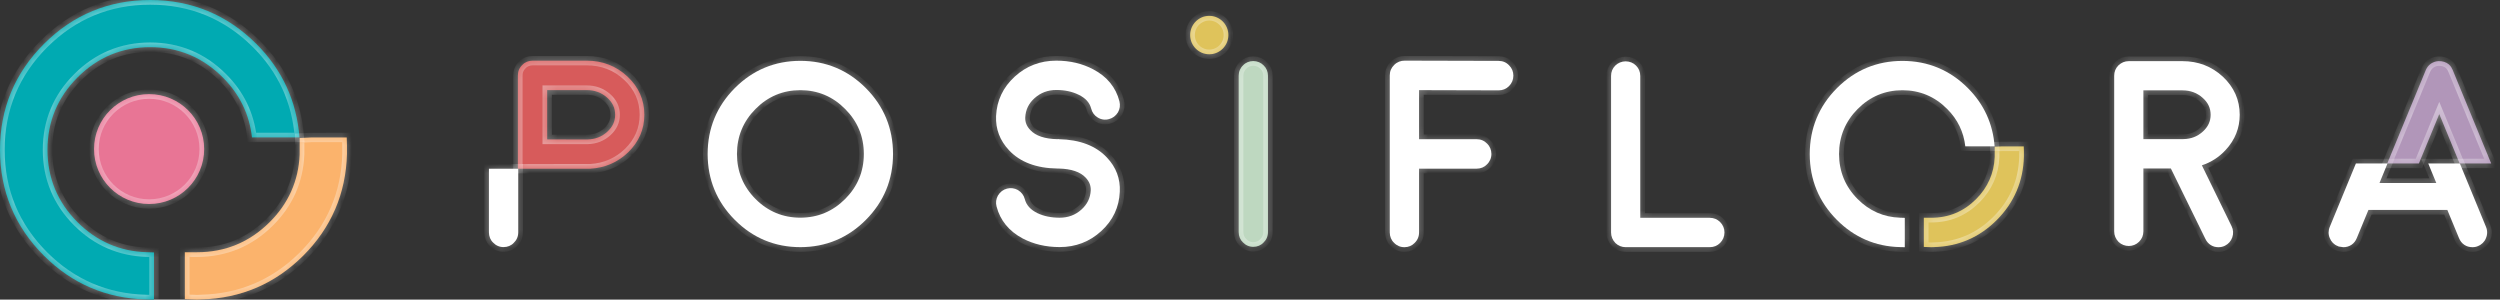
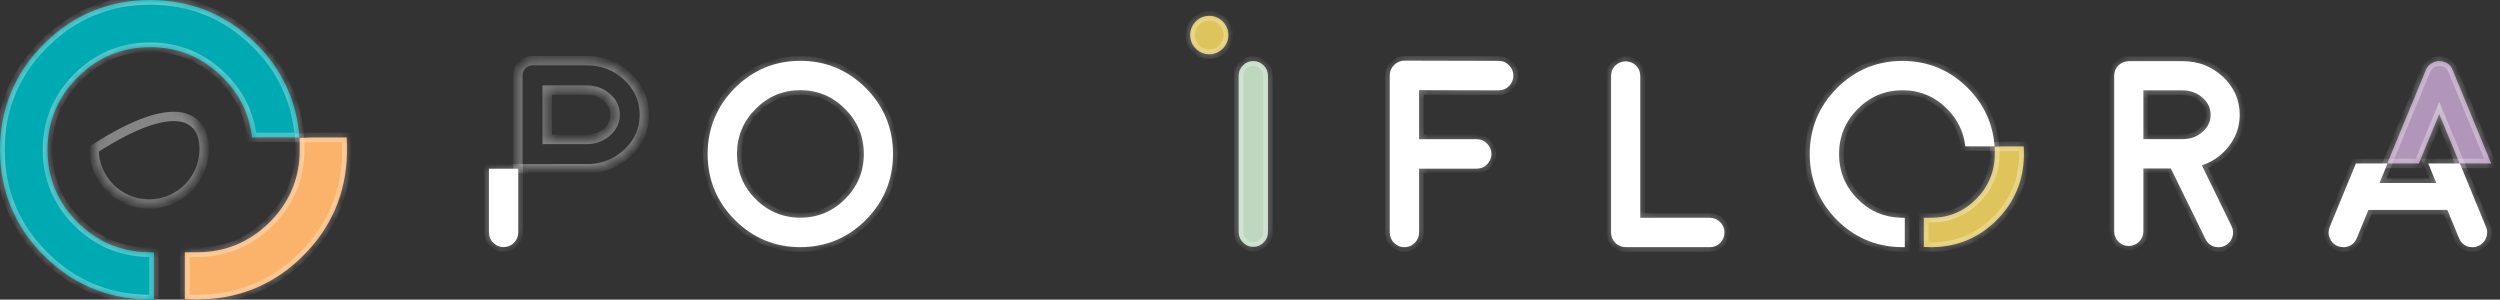
<svg xmlns="http://www.w3.org/2000/svg" width="267" height="32" viewBox="0 0 267 32" fill="none">
  <rect x="0" y="0" width="267" height="32" fill="#333333" stroke="none" />
  <mask id="path-1-inside-1_7120_57887" fill="white">
    <path fill-rule="evenodd" clip-rule="evenodd" d="M133.85 6.52C133.428 6.52 133.029 6.687 132.769 6.966C132.456 7.264 132.29 7.653 132.29 8.088V24.789C132.29 25.219 132.452 25.609 132.737 25.879C133.034 26.194 133.42 26.362 133.854 26.362C134.281 26.362 134.671 26.197 134.939 25.911C135.253 25.613 135.419 25.225 135.419 24.789V8.088C135.419 7.663 135.257 7.272 134.961 6.986C134.675 6.69 134.271 6.52 133.85 6.52Z" />
    <path fill-rule="evenodd" clip-rule="evenodd" d="M129.148 1.692C128.024 1.692 127.108 2.612 127.108 3.744C127.108 4.875 128.024 5.796 129.148 5.796C130.275 5.796 131.191 4.875 131.191 3.744C131.191 2.612 130.274 1.692 129.148 1.692Z" />
    <path fill-rule="evenodd" clip-rule="evenodd" d="M64.859 14.069C64.274 14.601 63.586 14.871 62.761 14.892L58.439 14.891V9.623H62.659C63.508 9.623 64.241 9.893 64.84 10.426C65.418 10.941 65.698 11.54 65.698 12.257C65.698 12.96 65.424 13.553 64.859 14.069ZM66.997 8.159C65.8 7.044 64.341 6.478 62.659 6.478H56.875C56.452 6.478 56.053 6.646 55.79 6.928C55.476 7.226 55.309 7.614 55.309 8.05V18.02L63.046 18.018C64.625 17.925 65.99 17.33 67.102 16.252C68.24 15.138 68.816 13.795 68.816 12.257C68.816 10.66 68.203 9.283 66.997 8.159Z" />
    <path fill-rule="evenodd" clip-rule="evenodd" d="M216.153 16.354C216.153 16.289 216.153 16.223 216.153 16.157L216.136 15.633L213.812 15.634L213.035 15.671L213.034 16.774C212.959 18.513 212.292 20.022 211.051 21.262C209.735 22.586 208.125 23.257 206.267 23.257H205.464V26.372L206.078 26.394C206.139 26.398 206.203 26.402 206.267 26.402C206.331 26.402 206.392 26.398 206.452 26.394L206.548 26.39C209.156 26.323 211.416 25.347 213.266 23.489C215.116 21.63 216.087 19.353 216.153 16.723C216.155 16.669 216.155 16.616 216.153 16.534V16.354Z" />
    <path fill-rule="evenodd" clip-rule="evenodd" d="M260.514 12.187L262.689 17.456H266.057L261.944 7.467C261.867 7.299 261.762 7.071 261.538 6.879C261.248 6.632 260.837 6.504 260.404 6.529C260.071 6.546 259.825 6.675 259.667 6.77C259.628 6.794 259.584 6.824 259.566 6.84C259.358 6.995 259.197 7.204 259.074 7.486L254.96 17.456H258.339L260.514 12.187Z" />
    <path fill-rule="evenodd" clip-rule="evenodd" d="M90.26 21.254C88.944 22.577 87.334 23.249 85.476 23.249C83.618 23.249 82.008 22.577 80.691 21.254C79.375 19.931 78.707 18.313 78.707 16.446C78.707 14.578 79.375 12.96 80.693 11.636C82.009 10.305 83.618 9.63 85.476 9.63C87.334 9.63 88.943 10.305 90.262 11.639C91.586 12.963 92.258 14.58 92.258 16.446C92.258 18.312 91.586 19.929 90.262 21.253L90.26 21.254ZM92.475 9.411C90.552 7.478 88.197 6.498 85.476 6.498C82.754 6.498 80.4 7.478 78.476 9.411C76.552 11.345 75.577 13.712 75.577 16.446C75.577 19.18 76.553 21.547 78.476 23.481C80.4 25.414 82.754 26.394 85.476 26.394C88.197 26.394 90.552 25.414 92.475 23.481C94.399 21.547 95.375 19.181 95.375 16.446C95.375 13.712 94.399 11.345 92.475 9.411Z" />
-     <path fill-rule="evenodd" clip-rule="evenodd" d="M112.816 9.61C113.71 9.61 114.511 9.78 115.196 10.117C115.934 10.472 116.373 10.957 116.539 11.598C116.641 12.012 116.893 12.351 117.239 12.55C117.606 12.777 118.032 12.837 118.429 12.722C118.84 12.618 119.165 12.376 119.4 11.995C119.606 11.631 119.658 11.236 119.555 10.816C119.167 9.327 118.23 8.182 116.77 7.414C115.608 6.793 114.278 6.478 112.816 6.478C111.102 6.478 109.61 7.05 108.381 8.179C107.131 9.318 106.458 10.734 106.381 12.387C106.32 13.773 106.786 15.004 107.765 16.047C108.947 17.314 110.691 17.969 112.949 17.998L113.096 18C114.422 18.034 115.381 18.36 115.95 18.972C116.337 19.38 116.514 19.827 116.491 20.336C116.451 21.148 116.123 21.819 115.49 22.389C114.851 22.963 114.07 23.253 113.171 23.253C112.273 23.253 111.473 23.088 110.796 22.763C110.055 22.399 109.614 21.908 109.445 21.256C109.341 20.854 109.097 20.532 108.709 20.293C108.342 20.093 107.942 20.041 107.559 20.142C107.146 20.246 106.818 20.491 106.58 20.883C106.378 21.254 106.327 21.647 106.431 22.049C106.819 23.537 107.757 24.686 109.22 25.465C110.381 26.076 111.71 26.387 113.172 26.387C114.885 26.387 116.377 25.814 117.606 24.685C118.856 23.546 119.525 22.131 119.593 20.482C119.663 19.092 119.202 17.863 118.223 16.83C117.048 15.571 115.316 14.911 113.076 14.866L113.018 14.846L112.944 14.865C111.591 14.839 110.613 14.512 110.036 13.891C109.65 13.486 109.473 13.043 109.497 12.539C109.537 11.72 109.864 11.045 110.498 10.476C111.138 9.902 111.917 9.61 112.816 9.61Z" />
    <path fill-rule="evenodd" clip-rule="evenodd" d="M160.064 6.504L150.023 6.478C149.622 6.468 149.207 6.626 148.906 6.928C148.593 7.227 148.427 7.614 148.427 8.051V24.827C148.427 25.257 148.59 25.649 148.875 25.919C149.171 26.233 149.557 26.4 149.991 26.4C150.419 26.4 150.808 26.236 151.076 25.95C151.39 25.651 151.556 25.264 151.556 24.827V18.012H157.716C158.144 18.012 158.532 17.848 158.801 17.561C159.115 17.263 159.281 16.876 159.281 16.439C159.281 16.015 159.113 15.614 158.833 15.349C158.536 15.034 158.149 14.867 157.716 14.867H151.556V9.626L160.063 9.649C160.488 9.649 160.868 9.493 161.162 9.198C161.467 8.893 161.628 8.506 161.628 8.077C161.628 7.657 161.471 7.278 161.179 6.986C160.883 6.67 160.497 6.504 160.064 6.504Z" />
    <path fill-rule="evenodd" clip-rule="evenodd" d="M182.608 23.264H175.18V8.111C175.18 7.678 175.028 7.305 174.728 7.006C174.44 6.713 174.046 6.552 173.622 6.552C173.204 6.552 172.8 6.717 172.513 7.004C172.213 7.305 172.062 7.678 172.062 8.111V24.824C172.062 25.249 172.217 25.627 172.53 25.959C172.837 26.25 173.206 26.396 173.627 26.396H182.608C183.041 26.396 183.41 26.245 183.71 25.943C184.013 25.639 184.173 25.252 184.173 24.824C184.173 24.405 184.013 24.022 183.71 23.717C183.41 23.416 183.039 23.264 182.608 23.264Z" />
    <path fill-rule="evenodd" clip-rule="evenodd" d="M233.097 9.651C233.934 9.651 234.66 9.921 235.251 10.454C235.821 10.962 236.097 11.552 236.097 12.259C236.097 12.954 235.826 13.537 235.27 14.046L235.266 14.049C234.692 14.577 234.01 14.842 233.184 14.856H228.913V9.651H233.097ZM235.16 17.656C236.152 17.33 237.012 16.772 237.719 15.996C238.703 14.928 239.201 13.672 239.201 12.259C239.201 10.672 238.593 9.302 237.394 8.184C236.205 7.087 234.759 6.531 233.095 6.531H227.348C226.935 6.531 226.566 6.682 226.248 6.984C225.95 7.285 225.796 7.657 225.796 8.091V24.714C225.796 25.132 225.951 25.506 226.265 25.838C226.878 26.421 227.86 26.414 228.449 25.822C228.758 25.513 228.913 25.14 228.913 24.714V17.989H231.847L235.541 25.525C235.811 26.083 236.319 26.402 236.937 26.402C237.182 26.402 237.414 26.348 237.628 26.24C238.005 26.049 238.268 25.75 238.408 25.349C238.546 24.946 238.521 24.533 238.332 24.156L235.16 17.656Z" />
    <path fill-rule="evenodd" clip-rule="evenodd" d="M198.396 21.261C197.079 19.938 196.412 18.32 196.412 16.453C196.412 14.586 197.079 12.968 198.396 11.643C199.715 10.311 201.324 9.637 203.18 9.637C205.038 9.637 206.649 10.312 207.967 11.646C209.079 12.758 209.723 14.1 209.894 15.63H213.024C212.844 13.23 211.894 11.14 210.179 9.418C208.257 7.485 205.902 6.505 203.18 6.505C200.458 6.505 198.103 7.485 196.181 9.418C194.256 11.352 193.281 13.718 193.281 16.452C193.281 19.186 194.256 21.553 196.181 23.487C198.029 25.345 200.29 26.321 202.899 26.389L203.431 26.402V23.267L202.929 23.251C201.177 23.195 199.653 22.525 198.396 21.261Z" />
    <path fill-rule="evenodd" clip-rule="evenodd" d="M52.218 18.019V24.817C52.218 25.248 52.381 25.64 52.665 25.907C52.961 26.223 53.348 26.389 53.782 26.389C54.211 26.389 54.599 26.226 54.867 25.939C55.181 25.641 55.347 25.253 55.347 24.817V18.019H52.218Z" />
    <path fill-rule="evenodd" clip-rule="evenodd" d="M265.5 24.222L262.714 17.461H259.337L260.076 19.254L260.196 19.546H254.129L254.875 17.73L254.986 17.461H251.609L248.828 24.212C248.656 24.61 248.651 25.041 248.816 25.414C248.972 25.816 249.269 26.121 249.638 26.264L249.779 26.328L250.261 26.4C250.928 26.4 251.454 26.046 251.703 25.431L252.948 22.422H261.377L262.62 25.425C262.871 26.045 263.396 26.4 264.062 26.4C264.276 26.4 264.49 26.355 264.648 26.28C265.042 26.125 265.352 25.816 265.495 25.444C265.669 25.049 265.67 24.616 265.5 24.222Z" />
    <path d="M21.806 15.919C21.806 19.161 19.173 21.788 15.925 21.788C12.676 21.788 10.043 19.161 10.043 15.919C10.043 12.678 12.676 10.051 15.925 10.051C19.173 10.051 21.806 12.678 21.806 15.919Z" />
    <path d="M37.056 15.98L37.057 15.838C37.057 15.731 37.059 15.627 37.056 15.519L37.03 14.679L33.265 14.68L32.006 14.74L32.002 16.514C31.883 19.309 30.803 21.737 28.792 23.733C26.66 25.86 24.051 26.939 21.041 26.939H19.739L19.74 31.95L20.735 31.985C20.836 31.993 20.938 31.998 21.041 31.998C21.145 31.998 21.244 31.993 21.342 31.985L21.497 31.978C25.722 31.87 29.384 30.302 32.38 27.312C35.375 24.323 36.949 20.663 37.057 16.432C37.058 16.345 37.058 16.26 37.057 16.127L37.056 15.98Z" />
    <path d="M8.284 23.733C6.152 21.604 5.07 19.003 5.07 15.999C5.07 12.996 6.153 10.394 8.287 8.262C10.42 6.122 13.027 5.037 16.037 5.037C19.046 5.037 21.654 6.124 23.79 8.267C25.593 10.059 26.635 12.215 26.912 14.677H31.981C31.689 10.817 30.149 7.454 27.375 4.685C24.26 1.577 20.445 0 16.037 0C11.628 0 7.813 1.577 4.698 4.686C1.58 7.795 0 11.602 0 15.999C0 20.396 1.58 24.203 4.698 27.313C7.692 30.301 11.354 31.871 15.582 31.979L16.444 32V26.959L15.63 26.933C12.793 26.842 10.321 25.764 8.284 23.733Z" />
  </mask>
  <path fill-rule="evenodd" clip-rule="evenodd" d="M133.85 6.52C133.428 6.52 133.029 6.687 132.769 6.966C132.456 7.264 132.29 7.653 132.29 8.088V24.789C132.29 25.219 132.452 25.609 132.737 25.879C133.034 26.194 133.42 26.362 133.854 26.362C134.281 26.362 134.671 26.197 134.939 25.911C135.253 25.613 135.419 25.225 135.419 24.789V8.088C135.419 7.663 135.257 7.272 134.961 6.986C134.675 6.69 134.271 6.52 133.85 6.52Z" fill="#BED8C0" />
  <path fill-rule="evenodd" clip-rule="evenodd" d="M129.148 1.692C128.024 1.692 127.108 2.612 127.108 3.744C127.108 4.875 128.024 5.796 129.148 5.796C130.275 5.796 131.191 4.875 131.191 3.744C131.191 2.612 130.274 1.692 129.148 1.692Z" fill="#DFC35B" />
-   <path fill-rule="evenodd" clip-rule="evenodd" d="M64.859 14.069C64.274 14.601 63.586 14.871 62.761 14.892L58.439 14.891V9.623H62.659C63.508 9.623 64.241 9.893 64.84 10.426C65.418 10.941 65.698 11.54 65.698 12.257C65.698 12.96 65.424 13.553 64.859 14.069ZM66.997 8.159C65.8 7.044 64.341 6.478 62.659 6.478H56.875C56.452 6.478 56.053 6.646 55.79 6.928C55.476 7.226 55.309 7.614 55.309 8.05V18.02L63.046 18.018C64.625 17.925 65.99 17.33 67.102 16.252C68.24 15.138 68.816 13.795 68.816 12.257C68.816 10.66 68.203 9.283 66.997 8.159Z" fill="#D75B5B" />
  <path fill-rule="evenodd" clip-rule="evenodd" d="M216.153 16.354C216.153 16.289 216.153 16.223 216.153 16.157L216.136 15.633L213.812 15.634L213.035 15.671L213.034 16.774C212.959 18.513 212.292 20.022 211.051 21.262C209.735 22.586 208.125 23.257 206.267 23.257H205.464V26.372L206.078 26.394C206.139 26.398 206.203 26.402 206.267 26.402C206.331 26.402 206.392 26.398 206.452 26.394L206.548 26.39C209.156 26.323 211.416 25.347 213.266 23.489C215.116 21.63 216.087 19.353 216.153 16.723C216.155 16.669 216.155 16.616 216.153 16.534V16.354Z" fill="#DFC35B" />
  <path fill-rule="evenodd" clip-rule="evenodd" d="M260.514 12.187L262.689 17.456H266.057L261.944 7.467C261.867 7.299 261.762 7.071 261.538 6.879C261.248 6.632 260.837 6.504 260.404 6.529C260.071 6.546 259.825 6.675 259.667 6.77C259.628 6.794 259.584 6.824 259.566 6.84C259.358 6.995 259.197 7.204 259.074 7.486L254.96 17.456H258.339L260.514 12.187Z" fill="#B196B9" />
  <path fill-rule="evenodd" clip-rule="evenodd" d="M90.26 21.254C88.944 22.577 87.334 23.249 85.476 23.249C83.618 23.249 82.008 22.577 80.691 21.254C79.375 19.931 78.707 18.313 78.707 16.446C78.707 14.578 79.375 12.96 80.693 11.636C82.009 10.305 83.618 9.63 85.476 9.63C87.334 9.63 88.943 10.305 90.262 11.639C91.586 12.963 92.258 14.58 92.258 16.446C92.258 18.312 91.586 19.929 90.262 21.253L90.26 21.254ZM92.475 9.411C90.552 7.478 88.197 6.498 85.476 6.498C82.754 6.498 80.4 7.478 78.476 9.411C76.552 11.345 75.577 13.712 75.577 16.446C75.577 19.18 76.553 21.547 78.476 23.481C80.4 25.414 82.754 26.394 85.476 26.394C88.197 26.394 90.552 25.414 92.475 23.481C94.399 21.547 95.375 19.181 95.375 16.446C95.375 13.712 94.399 11.345 92.475 9.411Z" fill="white" />
-   <path fill-rule="evenodd" clip-rule="evenodd" d="M112.816 9.61C113.71 9.61 114.511 9.78 115.196 10.117C115.934 10.472 116.373 10.957 116.539 11.598C116.641 12.012 116.893 12.351 117.239 12.55C117.606 12.777 118.032 12.837 118.429 12.722C118.84 12.618 119.165 12.376 119.4 11.995C119.606 11.631 119.658 11.236 119.555 10.816C119.167 9.327 118.23 8.182 116.77 7.414C115.608 6.793 114.278 6.478 112.816 6.478C111.102 6.478 109.61 7.05 108.381 8.179C107.131 9.318 106.458 10.734 106.381 12.387C106.32 13.773 106.786 15.004 107.765 16.047C108.947 17.314 110.691 17.969 112.949 17.998L113.096 18C114.422 18.034 115.381 18.36 115.95 18.972C116.337 19.38 116.514 19.827 116.491 20.336C116.451 21.148 116.123 21.819 115.49 22.389C114.851 22.963 114.07 23.253 113.171 23.253C112.273 23.253 111.473 23.088 110.796 22.763C110.055 22.399 109.614 21.908 109.445 21.256C109.341 20.854 109.097 20.532 108.709 20.293C108.342 20.093 107.942 20.041 107.559 20.142C107.146 20.246 106.818 20.491 106.58 20.883C106.378 21.254 106.327 21.647 106.431 22.049C106.819 23.537 107.757 24.686 109.22 25.465C110.381 26.076 111.71 26.387 113.172 26.387C114.885 26.387 116.377 25.814 117.606 24.685C118.856 23.546 119.525 22.131 119.593 20.482C119.663 19.092 119.202 17.863 118.223 16.83C117.048 15.571 115.316 14.911 113.076 14.866L113.018 14.846L112.944 14.865C111.591 14.839 110.613 14.512 110.036 13.891C109.65 13.486 109.473 13.043 109.497 12.539C109.537 11.72 109.864 11.045 110.498 10.476C111.138 9.902 111.917 9.61 112.816 9.61Z" fill="white" />
  <path fill-rule="evenodd" clip-rule="evenodd" d="M160.064 6.504L150.023 6.478C149.622 6.468 149.207 6.626 148.906 6.928C148.593 7.227 148.427 7.614 148.427 8.051V24.827C148.427 25.257 148.59 25.649 148.875 25.919C149.171 26.233 149.557 26.4 149.991 26.4C150.419 26.4 150.808 26.236 151.076 25.95C151.39 25.651 151.556 25.264 151.556 24.827V18.012H157.716C158.144 18.012 158.532 17.848 158.801 17.561C159.115 17.263 159.281 16.876 159.281 16.439C159.281 16.015 159.113 15.614 158.833 15.349C158.536 15.034 158.149 14.867 157.716 14.867H151.556V9.626L160.063 9.649C160.488 9.649 160.868 9.493 161.162 9.198C161.467 8.893 161.628 8.506 161.628 8.077C161.628 7.657 161.471 7.278 161.179 6.986C160.883 6.67 160.497 6.504 160.064 6.504Z" fill="white" />
  <path fill-rule="evenodd" clip-rule="evenodd" d="M182.608 23.264H175.18V8.111C175.18 7.678 175.028 7.305 174.728 7.006C174.44 6.713 174.046 6.552 173.622 6.552C173.204 6.552 172.8 6.717 172.513 7.004C172.213 7.305 172.062 7.678 172.062 8.111V24.824C172.062 25.249 172.217 25.627 172.53 25.959C172.837 26.25 173.206 26.396 173.627 26.396H182.608C183.041 26.396 183.41 26.245 183.71 25.943C184.013 25.639 184.173 25.252 184.173 24.824C184.173 24.405 184.013 24.022 183.71 23.717C183.41 23.416 183.039 23.264 182.608 23.264Z" fill="white" />
  <path fill-rule="evenodd" clip-rule="evenodd" d="M233.097 9.651C233.934 9.651 234.66 9.921 235.251 10.454C235.821 10.962 236.097 11.552 236.097 12.259C236.097 12.954 235.826 13.537 235.27 14.046L235.266 14.049C234.692 14.577 234.01 14.842 233.184 14.856H228.913V9.651H233.097ZM235.16 17.656C236.152 17.33 237.012 16.772 237.719 15.996C238.703 14.928 239.201 13.672 239.201 12.259C239.201 10.672 238.593 9.302 237.394 8.184C236.205 7.087 234.759 6.531 233.095 6.531H227.348C226.935 6.531 226.566 6.682 226.248 6.984C225.95 7.285 225.796 7.657 225.796 8.091V24.714C225.796 25.132 225.951 25.506 226.265 25.838C226.878 26.421 227.86 26.414 228.449 25.822C228.758 25.513 228.913 25.14 228.913 24.714V17.989H231.847L235.541 25.525C235.811 26.083 236.319 26.402 236.937 26.402C237.182 26.402 237.414 26.348 237.628 26.24C238.005 26.049 238.268 25.75 238.408 25.349C238.546 24.946 238.521 24.533 238.332 24.156L235.16 17.656Z" fill="white" />
  <path fill-rule="evenodd" clip-rule="evenodd" d="M198.396 21.261C197.079 19.938 196.412 18.32 196.412 16.453C196.412 14.586 197.079 12.968 198.396 11.643C199.715 10.311 201.324 9.637 203.18 9.637C205.038 9.637 206.649 10.312 207.967 11.646C209.079 12.758 209.723 14.1 209.894 15.63H213.024C212.844 13.23 211.894 11.14 210.179 9.418C208.257 7.485 205.902 6.505 203.18 6.505C200.458 6.505 198.103 7.485 196.181 9.418C194.256 11.352 193.281 13.718 193.281 16.452C193.281 19.186 194.256 21.553 196.181 23.487C198.029 25.345 200.29 26.321 202.899 26.389L203.431 26.402V23.267L202.929 23.251C201.177 23.195 199.653 22.525 198.396 21.261Z" fill="white" />
  <path fill-rule="evenodd" clip-rule="evenodd" d="M52.218 18.019V24.817C52.218 25.248 52.381 25.64 52.665 25.907C52.961 26.223 53.348 26.389 53.782 26.389C54.211 26.389 54.599 26.226 54.867 25.939C55.181 25.641 55.347 25.253 55.347 24.817V18.019H52.218Z" fill="white" />
  <path fill-rule="evenodd" clip-rule="evenodd" d="M265.5 24.222L262.714 17.461H259.337L260.076 19.254L260.196 19.546H254.129L254.875 17.73L254.986 17.461H251.609L248.828 24.212C248.656 24.61 248.651 25.041 248.816 25.414C248.972 25.816 249.269 26.121 249.638 26.264L249.779 26.328L250.261 26.4C250.928 26.4 251.454 26.046 251.703 25.431L252.948 22.422H261.377L262.62 25.425C262.871 26.045 263.396 26.4 264.062 26.4C264.276 26.4 264.49 26.355 264.648 26.28C265.042 26.125 265.352 25.816 265.495 25.444C265.669 25.049 265.67 24.616 265.5 24.222Z" fill="white" />
-   <path d="M21.806 15.919C21.806 19.161 19.173 21.788 15.925 21.788C12.676 21.788 10.043 19.161 10.043 15.919C10.043 12.678 12.676 10.051 15.925 10.051C19.173 10.051 21.806 12.678 21.806 15.919Z" fill="#E87595" />
  <path d="M37.056 15.98L37.057 15.838C37.057 15.731 37.059 15.627 37.056 15.519L37.03 14.679L33.265 14.68L32.006 14.74L32.002 16.514C31.883 19.309 30.803 21.737 28.792 23.733C26.66 25.86 24.051 26.939 21.041 26.939H19.739L19.74 31.95L20.735 31.985C20.836 31.993 20.938 31.998 21.041 31.998C21.145 31.998 21.244 31.993 21.342 31.985L21.497 31.978C25.722 31.87 29.384 30.302 32.38 27.312C35.375 24.323 36.949 20.663 37.057 16.432C37.058 16.345 37.058 16.26 37.057 16.127L37.056 15.98Z" fill="#FBB36C" />
  <path d="M8.284 23.733C6.152 21.604 5.07 19.003 5.07 15.999C5.07 12.996 6.153 10.394 8.287 8.262C10.42 6.122 13.027 5.037 16.037 5.037C19.046 5.037 21.654 6.124 23.79 8.267C25.593 10.059 26.635 12.215 26.912 14.677H31.981C31.689 10.817 30.149 7.454 27.375 4.685C24.26 1.577 20.445 0 16.037 0C11.628 0 7.813 1.577 4.698 4.686C1.58 7.795 0 11.602 0 15.999C0 20.396 1.58 24.203 4.698 27.313C7.692 30.301 11.354 31.871 15.582 31.979L16.444 32V26.959L15.63 26.933C12.793 26.842 10.321 25.764 8.284 23.733Z" fill="#00AAB2" />
  <path fill-rule="evenodd" clip-rule="evenodd" d="M133.85 6.52C133.428 6.52 133.029 6.687 132.769 6.966C132.456 7.264 132.29 7.653 132.29 8.088V24.789C132.29 25.219 132.452 25.609 132.737 25.879C133.034 26.194 133.42 26.362 133.854 26.362C134.281 26.362 134.671 26.197 134.939 25.911C135.253 25.613 135.419 25.225 135.419 24.789V8.088C135.419 7.663 135.257 7.272 134.961 6.986C134.675 6.69 134.271 6.52 133.85 6.52Z" stroke="white" stroke-opacity="0.4" mask="url(#path-1-inside-1_7120_57887)" />
  <path fill-rule="evenodd" clip-rule="evenodd" d="M129.148 1.692C128.024 1.692 127.108 2.612 127.108 3.744C127.108 4.875 128.024 5.796 129.148 5.796C130.275 5.796 131.191 4.875 131.191 3.744C131.191 2.612 130.274 1.692 129.148 1.692Z" stroke="white" stroke-opacity="0.4" mask="url(#path-1-inside-1_7120_57887)" />
  <path fill-rule="evenodd" clip-rule="evenodd" d="M64.859 14.069C64.274 14.601 63.586 14.871 62.761 14.892L58.439 14.891V9.623H62.659C63.508 9.623 64.241 9.893 64.84 10.426C65.418 10.941 65.698 11.54 65.698 12.257C65.698 12.96 65.424 13.553 64.859 14.069ZM66.997 8.159C65.8 7.044 64.341 6.478 62.659 6.478H56.875C56.452 6.478 56.053 6.646 55.79 6.928C55.476 7.226 55.309 7.614 55.309 8.05V18.02L63.046 18.018C64.625 17.925 65.99 17.33 67.102 16.252C68.24 15.138 68.816 13.795 68.816 12.257C68.816 10.66 68.203 9.283 66.997 8.159Z" stroke="white" stroke-opacity="0.4" mask="url(#path-1-inside-1_7120_57887)" />
  <path fill-rule="evenodd" clip-rule="evenodd" d="M216.153 16.354C216.153 16.289 216.153 16.223 216.153 16.157L216.136 15.633L213.812 15.634L213.035 15.671L213.034 16.774C212.959 18.513 212.292 20.022 211.051 21.262C209.735 22.586 208.125 23.257 206.267 23.257H205.464V26.372L206.078 26.394C206.139 26.398 206.203 26.402 206.267 26.402C206.331 26.402 206.392 26.398 206.452 26.394L206.548 26.39C209.156 26.323 211.416 25.347 213.266 23.489C215.116 21.63 216.087 19.353 216.153 16.723C216.155 16.669 216.155 16.616 216.153 16.534V16.354Z" stroke="white" stroke-opacity="0.4" mask="url(#path-1-inside-1_7120_57887)" />
  <path fill-rule="evenodd" clip-rule="evenodd" d="M260.514 12.187L262.689 17.456H266.057L261.944 7.467C261.867 7.299 261.762 7.071 261.538 6.879C261.248 6.632 260.837 6.504 260.404 6.529C260.071 6.546 259.825 6.675 259.667 6.77C259.628 6.794 259.584 6.824 259.566 6.84C259.358 6.995 259.197 7.204 259.074 7.486L254.96 17.456H258.339L260.514 12.187Z" stroke="white" stroke-opacity="0.4" mask="url(#path-1-inside-1_7120_57887)" />
  <path fill-rule="evenodd" clip-rule="evenodd" d="M90.26 21.254C88.944 22.577 87.334 23.249 85.476 23.249C83.618 23.249 82.008 22.577 80.691 21.254C79.375 19.931 78.707 18.313 78.707 16.446C78.707 14.578 79.375 12.96 80.693 11.636C82.009 10.305 83.618 9.63 85.476 9.63C87.334 9.63 88.943 10.305 90.262 11.639C91.586 12.963 92.258 14.58 92.258 16.446C92.258 18.312 91.586 19.929 90.262 21.253L90.26 21.254ZM92.475 9.411C90.552 7.478 88.197 6.498 85.476 6.498C82.754 6.498 80.4 7.478 78.476 9.411C76.552 11.345 75.577 13.712 75.577 16.446C75.577 19.18 76.553 21.547 78.476 23.481C80.4 25.414 82.754 26.394 85.476 26.394C88.197 26.394 90.552 25.414 92.475 23.481C94.399 21.547 95.375 19.181 95.375 16.446C95.375 13.712 94.399 11.345 92.475 9.411Z" stroke="white" stroke-opacity="0.4" mask="url(#path-1-inside-1_7120_57887)" />
-   <path fill-rule="evenodd" clip-rule="evenodd" d="M112.816 9.61C113.71 9.61 114.511 9.78 115.196 10.117C115.934 10.472 116.373 10.957 116.539 11.598C116.641 12.012 116.893 12.351 117.239 12.55C117.606 12.777 118.032 12.837 118.429 12.722C118.84 12.618 119.165 12.376 119.4 11.995C119.606 11.631 119.658 11.236 119.555 10.816C119.167 9.327 118.23 8.182 116.77 7.414C115.608 6.793 114.278 6.478 112.816 6.478C111.102 6.478 109.61 7.05 108.381 8.179C107.131 9.318 106.458 10.734 106.381 12.387C106.32 13.773 106.786 15.004 107.765 16.047C108.947 17.314 110.691 17.969 112.949 17.998L113.096 18C114.422 18.034 115.381 18.36 115.95 18.972C116.337 19.38 116.514 19.827 116.491 20.336C116.451 21.148 116.123 21.819 115.49 22.389C114.851 22.963 114.07 23.253 113.171 23.253C112.273 23.253 111.473 23.088 110.796 22.763C110.055 22.399 109.614 21.908 109.445 21.256C109.341 20.854 109.097 20.532 108.709 20.293C108.342 20.093 107.942 20.041 107.559 20.142C107.146 20.246 106.818 20.491 106.58 20.883C106.378 21.254 106.327 21.647 106.431 22.049C106.819 23.537 107.757 24.686 109.22 25.465C110.381 26.076 111.71 26.387 113.172 26.387C114.885 26.387 116.377 25.814 117.606 24.685C118.856 23.546 119.525 22.131 119.593 20.482C119.663 19.092 119.202 17.863 118.223 16.83C117.048 15.571 115.316 14.911 113.076 14.866L113.018 14.846L112.944 14.865C111.591 14.839 110.613 14.512 110.036 13.891C109.65 13.486 109.473 13.043 109.497 12.539C109.537 11.72 109.864 11.045 110.498 10.476C111.138 9.902 111.917 9.61 112.816 9.61Z" stroke="white" stroke-opacity="0.4" mask="url(#path-1-inside-1_7120_57887)" />
  <path fill-rule="evenodd" clip-rule="evenodd" d="M160.064 6.504L150.023 6.478C149.622 6.468 149.207 6.626 148.906 6.928C148.593 7.227 148.427 7.614 148.427 8.051V24.827C148.427 25.257 148.59 25.649 148.875 25.919C149.171 26.233 149.557 26.4 149.991 26.4C150.419 26.4 150.808 26.236 151.076 25.95C151.39 25.651 151.556 25.264 151.556 24.827V18.012H157.716C158.144 18.012 158.532 17.848 158.801 17.561C159.115 17.263 159.281 16.876 159.281 16.439C159.281 16.015 159.113 15.614 158.833 15.349C158.536 15.034 158.149 14.867 157.716 14.867H151.556V9.626L160.063 9.649C160.488 9.649 160.868 9.493 161.162 9.198C161.467 8.893 161.628 8.506 161.628 8.077C161.628 7.657 161.471 7.278 161.179 6.986C160.883 6.67 160.497 6.504 160.064 6.504Z" stroke="white" stroke-opacity="0.4" mask="url(#path-1-inside-1_7120_57887)" />
  <path fill-rule="evenodd" clip-rule="evenodd" d="M182.608 23.264H175.18V8.111C175.18 7.678 175.028 7.305 174.728 7.006C174.44 6.713 174.046 6.552 173.622 6.552C173.204 6.552 172.8 6.717 172.513 7.004C172.213 7.305 172.062 7.678 172.062 8.111V24.824C172.062 25.249 172.217 25.627 172.53 25.959C172.837 26.25 173.206 26.396 173.627 26.396H182.608C183.041 26.396 183.41 26.245 183.71 25.943C184.013 25.639 184.173 25.252 184.173 24.824C184.173 24.405 184.013 24.022 183.71 23.717C183.41 23.416 183.039 23.264 182.608 23.264Z" stroke="white" stroke-opacity="0.4" mask="url(#path-1-inside-1_7120_57887)" />
  <path fill-rule="evenodd" clip-rule="evenodd" d="M233.097 9.651C233.934 9.651 234.66 9.921 235.251 10.454C235.821 10.962 236.097 11.552 236.097 12.259C236.097 12.954 235.826 13.537 235.27 14.046L235.266 14.049C234.692 14.577 234.01 14.842 233.184 14.856H228.913V9.651H233.097ZM235.16 17.656C236.152 17.33 237.012 16.772 237.719 15.996C238.703 14.928 239.201 13.672 239.201 12.259C239.201 10.672 238.593 9.302 237.394 8.184C236.205 7.087 234.759 6.531 233.095 6.531H227.348C226.935 6.531 226.566 6.682 226.248 6.984C225.95 7.285 225.796 7.657 225.796 8.091V24.714C225.796 25.132 225.951 25.506 226.265 25.838C226.878 26.421 227.86 26.414 228.449 25.822C228.758 25.513 228.913 25.14 228.913 24.714V17.989H231.847L235.541 25.525C235.811 26.083 236.319 26.402 236.937 26.402C237.182 26.402 237.414 26.348 237.628 26.24C238.005 26.049 238.268 25.75 238.408 25.349C238.546 24.946 238.521 24.533 238.332 24.156L235.16 17.656Z" stroke="white" stroke-opacity="0.4" mask="url(#path-1-inside-1_7120_57887)" />
  <path fill-rule="evenodd" clip-rule="evenodd" d="M198.396 21.261C197.079 19.938 196.412 18.32 196.412 16.453C196.412 14.586 197.079 12.968 198.396 11.643C199.715 10.311 201.324 9.637 203.18 9.637C205.038 9.637 206.649 10.312 207.967 11.646C209.079 12.758 209.723 14.1 209.894 15.63H213.024C212.844 13.23 211.894 11.14 210.179 9.418C208.257 7.485 205.902 6.505 203.18 6.505C200.458 6.505 198.103 7.485 196.181 9.418C194.256 11.352 193.281 13.718 193.281 16.452C193.281 19.186 194.256 21.553 196.181 23.487C198.029 25.345 200.29 26.321 202.899 26.389L203.431 26.402V23.267L202.929 23.251C201.177 23.195 199.653 22.525 198.396 21.261Z" stroke="white" stroke-opacity="0.4" mask="url(#path-1-inside-1_7120_57887)" />
  <path fill-rule="evenodd" clip-rule="evenodd" d="M52.218 18.019V24.817C52.218 25.248 52.381 25.64 52.665 25.907C52.961 26.223 53.348 26.389 53.782 26.389C54.211 26.389 54.599 26.226 54.867 25.939C55.181 25.641 55.347 25.253 55.347 24.817V18.019H52.218Z" stroke="white" stroke-opacity="0.4" mask="url(#path-1-inside-1_7120_57887)" />
  <path fill-rule="evenodd" clip-rule="evenodd" d="M265.5 24.222L262.714 17.461H259.337L260.076 19.254L260.196 19.546H254.129L254.875 17.73L254.986 17.461H251.609L248.828 24.212C248.656 24.61 248.651 25.041 248.816 25.414C248.972 25.816 249.269 26.121 249.638 26.264L249.779 26.328L250.261 26.4C250.928 26.4 251.454 26.046 251.703 25.431L252.948 22.422H261.377L262.62 25.425C262.871 26.045 263.396 26.4 264.062 26.4C264.276 26.4 264.49 26.355 264.648 26.28C265.042 26.125 265.352 25.816 265.495 25.444C265.669 25.049 265.67 24.616 265.5 24.222Z" stroke="white" stroke-opacity="0.4" mask="url(#path-1-inside-1_7120_57887)" />
-   <path d="M21.806 15.919C21.806 19.161 19.173 21.788 15.925 21.788C12.676 21.788 10.043 19.161 10.043 15.919C10.043 12.678 12.676 10.051 15.925 10.051C19.173 10.051 21.806 12.678 21.806 15.919Z" stroke="white" stroke-opacity="0.4" mask="url(#path-1-inside-1_7120_57887)" />
+   <path d="M21.806 15.919C21.806 19.161 19.173 21.788 15.925 21.788C12.676 21.788 10.043 19.161 10.043 15.919C19.173 10.051 21.806 12.678 21.806 15.919Z" stroke="white" stroke-opacity="0.4" mask="url(#path-1-inside-1_7120_57887)" />
  <path d="M37.056 15.98L37.057 15.838C37.057 15.731 37.059 15.627 37.056 15.519L37.03 14.679L33.265 14.68L32.006 14.74L32.002 16.514C31.883 19.309 30.803 21.737 28.792 23.733C26.66 25.86 24.051 26.939 21.041 26.939H19.739L19.74 31.95L20.735 31.985C20.836 31.993 20.938 31.998 21.041 31.998C21.145 31.998 21.244 31.993 21.342 31.985L21.497 31.978C25.722 31.87 29.384 30.302 32.38 27.312C35.375 24.323 36.949 20.663 37.057 16.432C37.058 16.345 37.058 16.26 37.057 16.127L37.056 15.98Z" stroke="white" stroke-opacity="0.4" mask="url(#path-1-inside-1_7120_57887)" />
  <path d="M8.284 23.733C6.152 21.604 5.07 19.003 5.07 15.999C5.07 12.996 6.153 10.394 8.287 8.262C10.42 6.122 13.027 5.037 16.037 5.037C19.046 5.037 21.654 6.124 23.79 8.267C25.593 10.059 26.635 12.215 26.912 14.677H31.981C31.689 10.817 30.149 7.454 27.375 4.685C24.26 1.577 20.445 0 16.037 0C11.628 0 7.813 1.577 4.698 4.686C1.58 7.795 0 11.602 0 15.999C0 20.396 1.58 24.203 4.698 27.313C7.692 30.301 11.354 31.871 15.582 31.979L16.444 32V26.959L15.63 26.933C12.793 26.842 10.321 25.764 8.284 23.733Z" stroke="white" stroke-opacity="0.4" mask="url(#path-1-inside-1_7120_57887)" />
</svg>